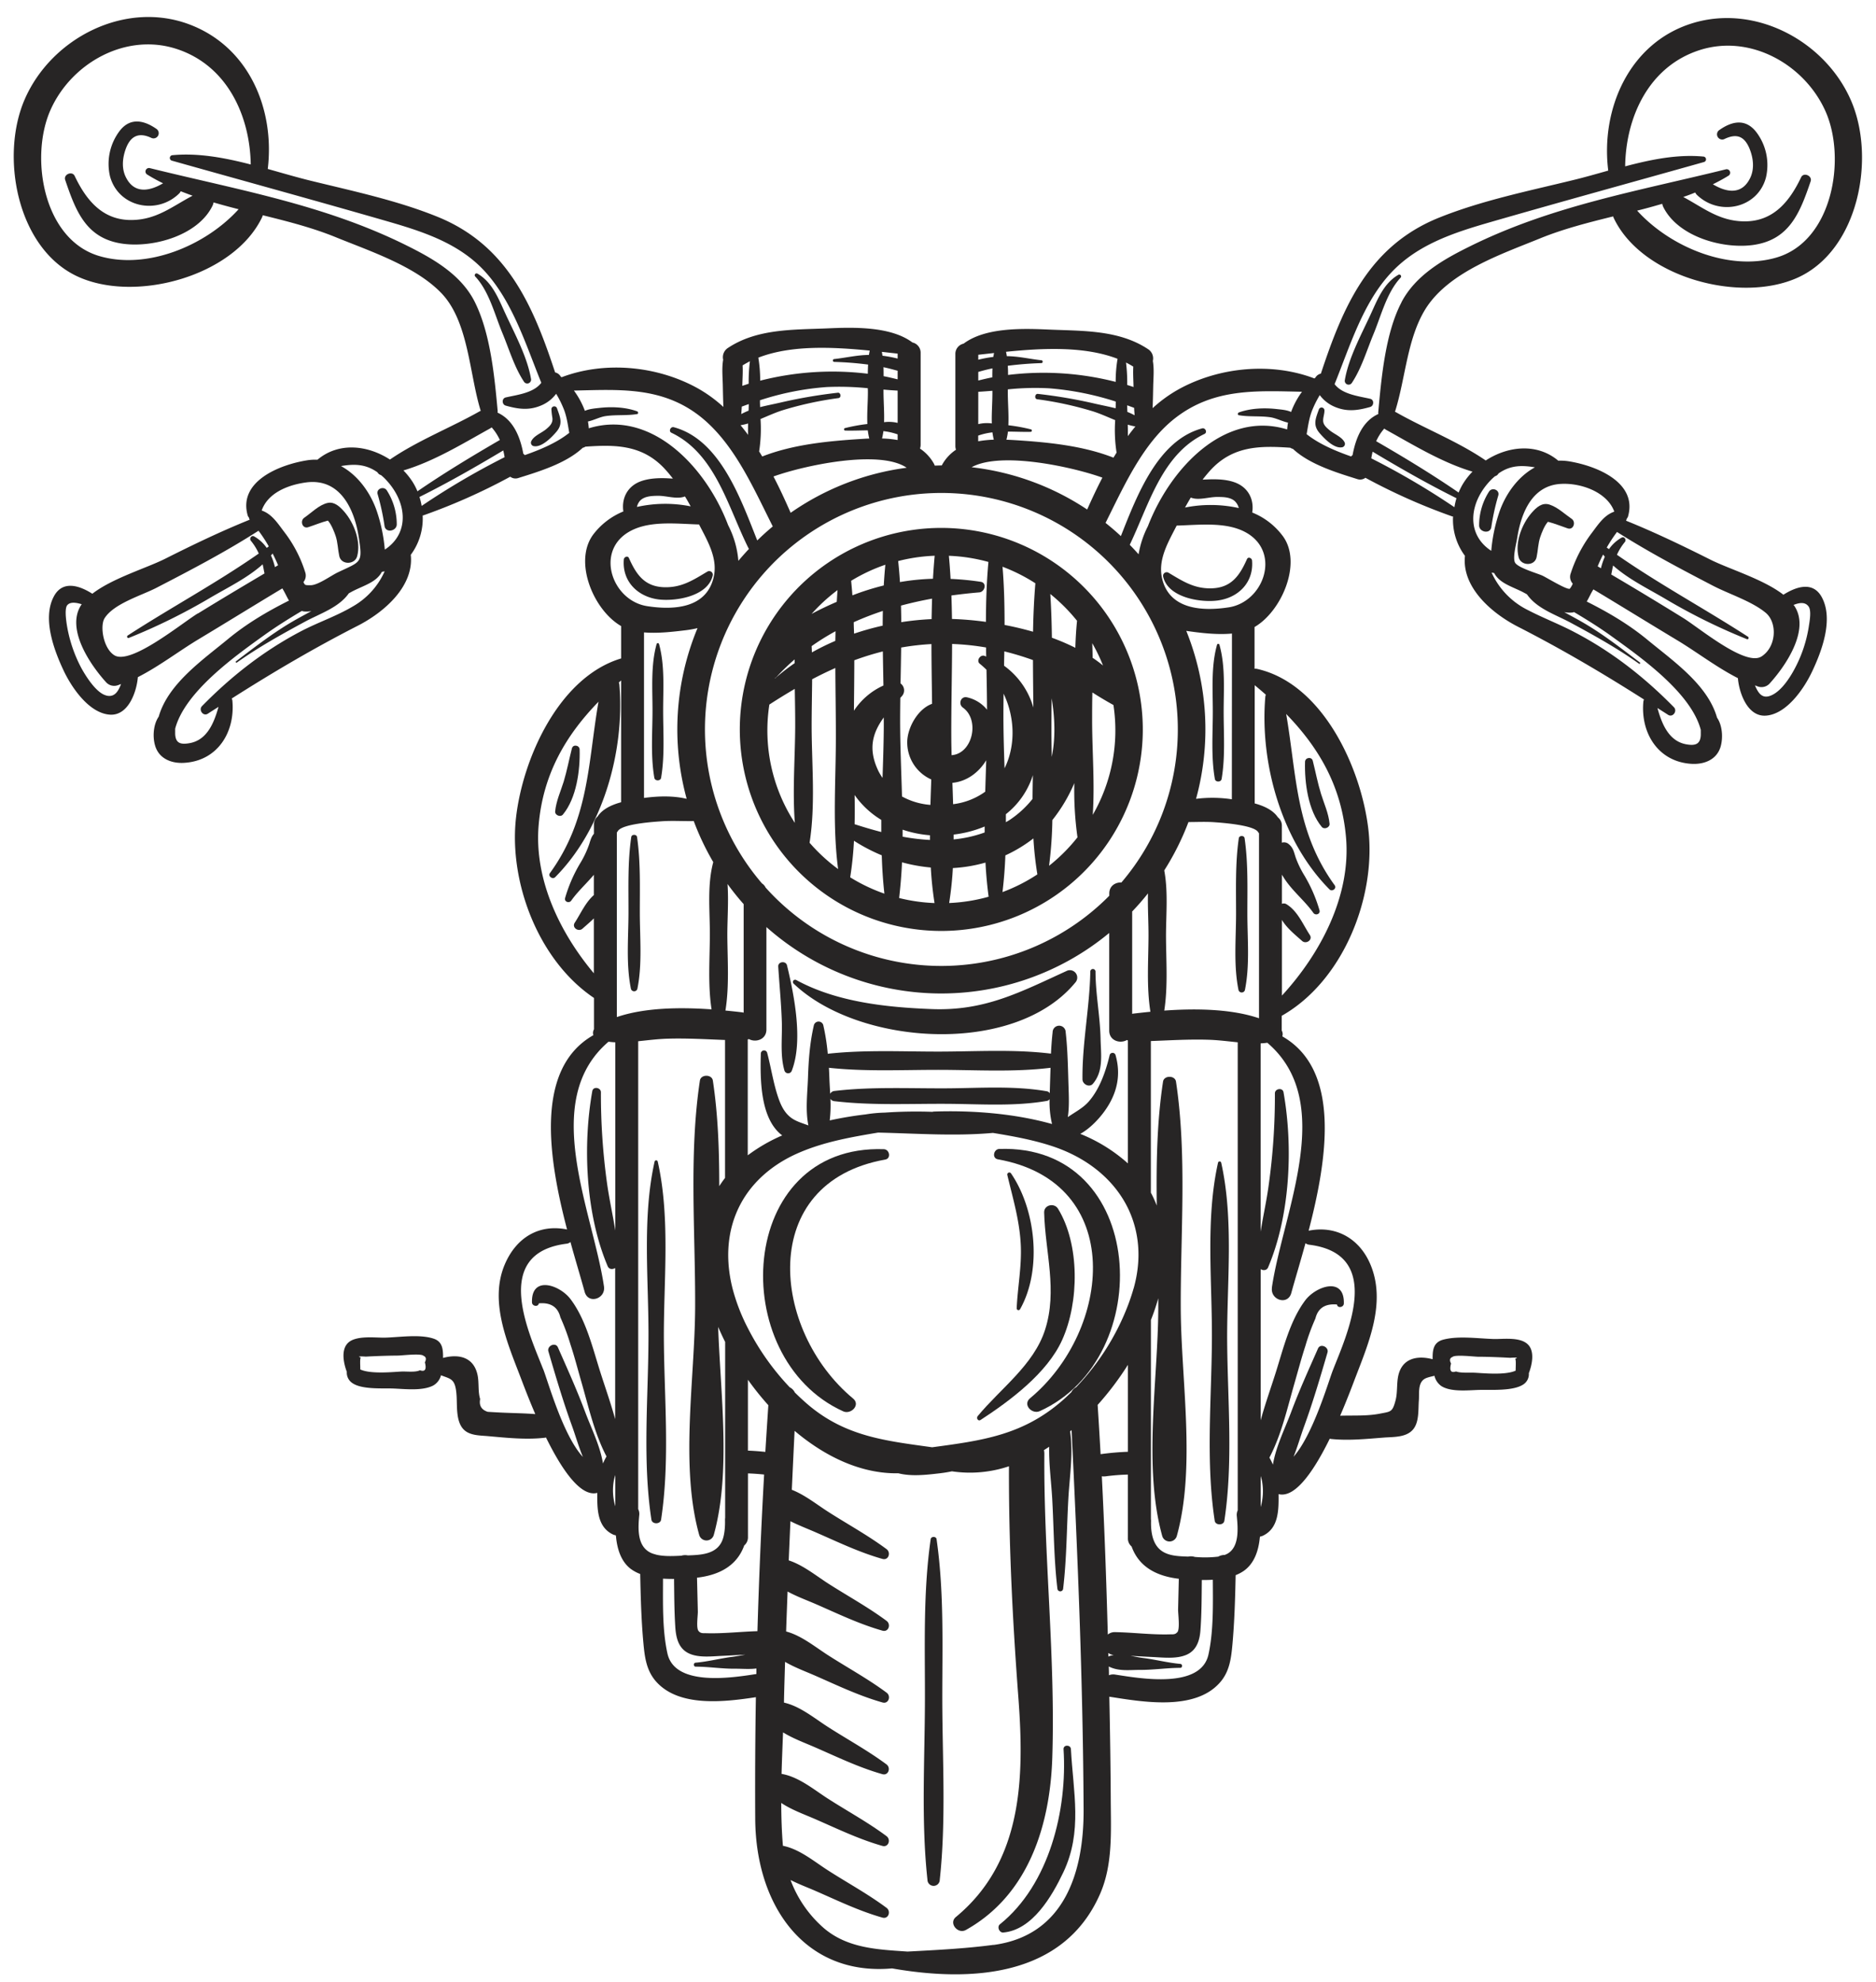
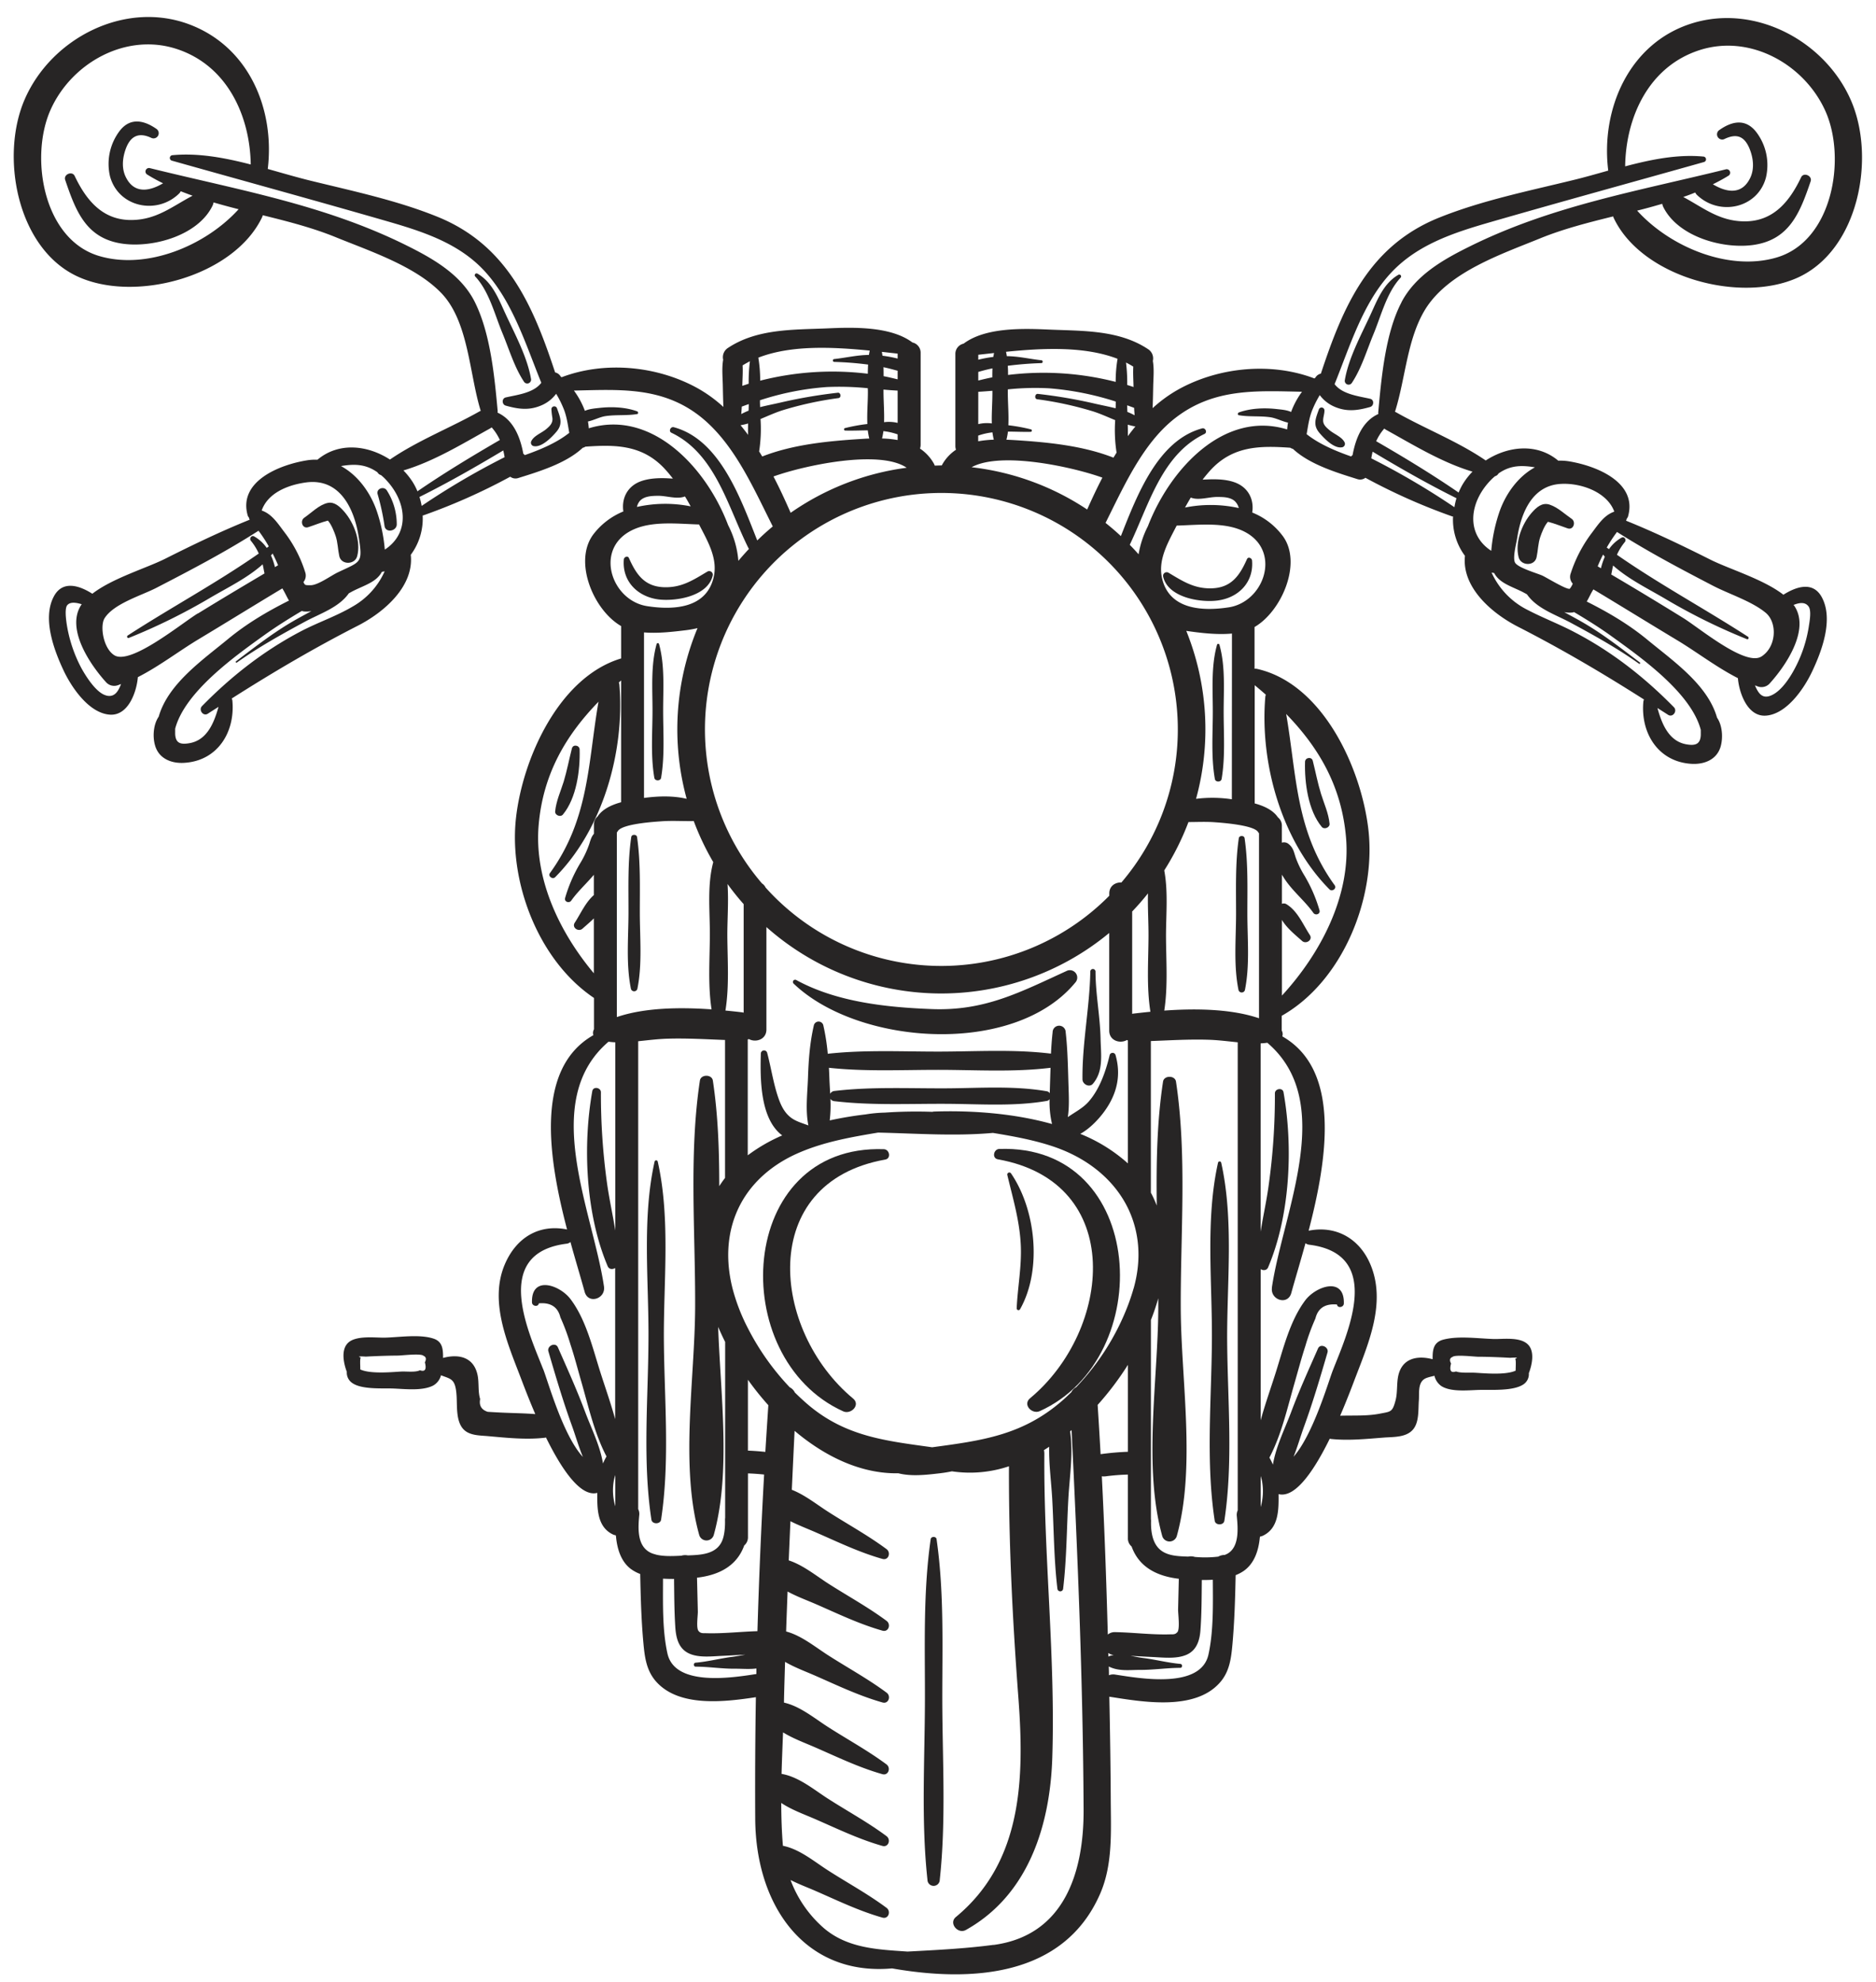
<svg xmlns="http://www.w3.org/2000/svg" data-name="Layer 1" fill="#272525" height="965.6" preserveAspectRatio="xMidYMid meet" version="1" viewBox="43.1 15.0 913.9 965.6" width="913.9" zoomAndPan="magnify">
  <g id="change1_1">
-     <path d="M501.67,272.15a98.16,98.16,0,1,0,98.15,98.15A98.27,98.27,0,0,0,501.67,272.15Zm73.69,63.26c0-2.38-.08-4.75-.17-7.11a84.51,84.51,0,0,1,5.25,10.88A63.06,63.06,0,0,0,575.36,335.41Zm-7.58-18c-.43,4.35-.7,8.74-.82,13.14a108.58,108.58,0,0,0-11.43-4.91c-.09-7.12-.32-14.22-.77-21.3A86,86,0,0,1,567.78,317.39Zm-12.31,66.29c-.08-3.87-.14-7.72-.15-11.55,0-5.65,0-11.32.11-17C557,364.78,557.33,374.55,555.47,383.68ZM438.61,332.8c0-1-.08-2.05-.12-3.07a115.68,115.68,0,0,1,11.63-7.25c0,1.56-.06,3.13-.08,4.69A117.61,117.61,0,0,0,438.61,332.8Zm-18,12.69c0-.06,0-.13.05-.19a4.78,4.78,0,0,0,.78-.6,104.68,104.68,0,0,1,8.77-8.5c0,.61,0,1.22,0,1.84A100.09,100.09,0,0,0,420.63,345.49ZM546.5,359.67a37.8,37.8,0,0,0-14.26-20.38c0-2.33.08-4.65.12-7a142.85,142.85,0,0,1,13.79,4.17l.16.06C546.33,344.26,546.43,352,546.5,359.67Zm-38.85,64.22v-2.36a56.81,56.81,0,0,0,15.13-3.93c0,1,0,1.94,0,2.9A61.66,61.66,0,0,1,507.65,423.89Zm-24.85-1.34c0-1.13,0-2.27,0-3.41a55.29,55.29,0,0,0,13.34,2.72c0,.76,0,1.53,0,2.29A102.83,102.83,0,0,1,482.8,422.55Zm-23.38-6.08q.15-7.11,0-14.23a43.06,43.06,0,0,0,13,12.13c0,2,0,3.94,0,5.91C468.06,419.15,463.69,417.86,459.42,416.47ZM481.8,347.9c.11-5.82.23-11.65.3-17.48a123.33,123.33,0,0,1,14.76-1.69c0,9.72.19,19.43.3,29.1-7.12,2.55-12.21,12-12.1,19a19.74,19.74,0,0,0,11.71,17.85c-.14,4.11-.29,8.24-.41,12.39a34.07,34.07,0,0,1-13.84-4.1c-.32-11-.79-22-.9-32.87-.05-5,0-10.08.07-15.15l.73-.81A4.18,4.18,0,0,0,481.8,347.9Zm41.68-17.5c0,1.47,0,2.94.06,4.41-.3-.11-.57-.24-.88-.35-2.08-.69-4.09,2.43-2.24,3.87a39.42,39.42,0,0,1,3.25,2.93c.13,6.51.24,13,.27,19.44a17.3,17.3,0,0,0-9.63-6c-3.15-.82-4.57,3.26-2.11,5,8.39,6,4.68,22.45-5.53,23.15-.07-2.9-.13-5.79-.14-8.64-.06-15,.34-30.29.39-45.53A120.75,120.75,0,0,1,523.48,330.4Zm-16.07,76.33c-.1-3.47-.22-6.94-.34-10.4,7.13-.69,12.91-5.15,16.47-11-.16,5.08-.33,10.18-.48,15.3A33.61,33.61,0,0,1,507.41,406.73Zm-10.49-90.15a137.3,137.3,0,0,0-14.77,1.48c0-2.69-.07-5.38-.13-8.07q7.47-2,15.14-3.39C497.05,309.92,497,313.25,496.92,316.58ZM473.63,370.1c-.07,7.87-.34,15.83-.6,23.82a28.53,28.53,0,0,1-1.88-3.09c-5.46-11.08-2.84-19,2.47-26.35C473.63,366.35,473.65,368.23,473.63,370.1Zm58.31-2.21c-.05-5,0-10,.06-15,5.62,11.66,5.85,25.51.47,36.34C532.23,382.07,532,375,531.94,367.89Zm.54-48.47c0-9.5-.2-19-1-28.36a84.33,84.33,0,0,1,16,8.06c-.64,7.83-1,15.7-1.13,23.6C541.75,321.4,537.08,320.3,532.48,319.42Zm-9.08-1.5a158.49,158.49,0,0,0-16.54-1.42q-.08-5.73-.28-11.44,6.8-.94,13.6-1.51c2.7-.23,3.82-4.65.7-5.14a134.22,134.22,0,0,0-14.7-1.42q-.31-5.65-.83-11.26a83.91,83.91,0,0,1,19.27,3C523.72,298.41,523.42,308.15,523.4,317.92Zm-25.8-21a114.2,114.2,0,0,0-16.09,1.61q-.31-5.14-.86-10.24a84,84,0,0,1,17.78-2.58Q497.92,291.29,497.6,296.92Zm-24,3.27A124.86,124.86,0,0,0,458.35,305c-.17-2.37-.39-4.73-.61-7.09a84,84,0,0,1,16.66-7.82C474.07,293.47,473.82,296.82,473.63,300.19ZM459,318.08a142.83,142.83,0,0,1,14.18-5.49c-.05,2.39-.07,4.78-.08,7.17a135.13,135.13,0,0,0-13.93,3.9C459.11,321.8,459,319.94,459,318.08Zm14.18,14.24c.08,5.54.19,11.08.29,16.6a33.84,33.84,0,0,0-14.38,12.28c.08-8.17.18-16.38.19-24.58A135.64,135.64,0,0,1,473.16,332.32Zm-14.05,92.23a85,85,0,0,0,13.52,7.08c.19,6.26.6,12.49,1.28,18.67a84.17,84.17,0,0,1-16.66-7.95A167.19,167.19,0,0,0,459.11,424.55Zm23.41,10.5a80.64,80.64,0,0,0,14,2.52c.32,5.87.94,11.64,1.82,17.32a84.52,84.52,0,0,1-17.24-2.46C481.77,446.67,482.27,440.88,482.52,435.05Zm24.76,2.79a72.25,72.25,0,0,0,15.88-2.67q.44,8.37,1.53,16.63a84,84,0,0,1-19.22,3.07C506.34,449.28,507,443.6,507.28,437.84Zm25.59-6.19a69.3,69.3,0,0,0,13.64-8.26,167.48,167.48,0,0,0,1.93,17.53,84.13,84.13,0,0,1-17,8.63Q532.53,440.67,532.87,431.65Zm2.6-17.6c-.78.53-1.58,1-2.37,1.45,0-1.3,0-2.6,0-3.9a39.37,39.37,0,0,0,13.15-19c-.08,3.85-.14,7.7-.16,11.55A48.47,48.47,0,0,1,535.47,414.05Zm-84.38-111.6c-.15,1.9-.26,3.8-.38,5.7-3.95,1.72-8.15,3.66-12.27,5.9A85.88,85.88,0,0,1,451.09,302.45Zm-33.21,55.74q6.17-4,12.38-7.63c.1,6.18.22,12.34.2,18.43-.07,15.39-1.36,31.35-.17,46.84a82.43,82.43,0,0,1-12.41-57.64Zm19.59,67.3c2.92-18.44,1.06-37.89,1-56.5,0-7.62.18-15.37.25-23.12q5.58-2.94,11.3-5.48c.05,11.35.27,22.7.25,33.94,0,21.1-1.68,43,1.1,64A85.34,85.34,0,0,1,437.47,425.49Zm116.66,11.26a196.5,196.5,0,0,0,1.61-22.29,77.34,77.34,0,0,0,10.7-18A164,164,0,0,0,568,422.87,84.89,84.89,0,0,1,554.13,436.75Zm21.29-24.83c1-14.95-.24-30.31-.31-45.13,0-4.79,0-9.63.13-14.48,3.32,2.11,6.72,4.16,10.26,6.11a82.38,82.38,0,0,1-10.08,53.5Z" fill="inherit" />
-   </g>
+     </g>
  <g id="change1_2">
    <path d="M473.68,574.78c-71.88-2.5-77.21,101.69-19.8,127.7,3.74,1.69,8.57-3.12,4.81-6.24-39.85-33.09-47-105.25,15.67-116.41C477.31,579.3,476.47,574.87,473.68,574.78Z" fill="inherit" />
  </g>
  <g id="change1_3">
    <path d="M529.89,574.66c-2.76.09-3.67,4.52-.69,5.05,62.67,11.17,55.48,83.35,15.68,116.41-3.73,3.1,1,8,4.8,6.23C607,676.39,601.78,572.15,529.89,574.66Z" fill="inherit" />
  </g>
  <g id="change1_4">
    <path d="M193.27,271.79c3.07-1,6.35-2.37,9.57-3.2,1.71,1.87,3.12,5.55,3.74,7.39,1.1,3.25,1.08,6.61,1.81,9.93,1,4.42,7.62,4.2,8.72,0,1.9-7.22-1.56-16.24-6.34-21.7-2-2.29-4.69-4.94-8-4.24-4.18.88-8,4.87-11.43,7.2C189.09,268.69,190.39,272.76,193.27,271.79Z" fill="inherit" />
  </g>
  <g id="change1_5">
    <path d="M230.44,271.28c.57,3.46,5.85,2.48,5.94-.8a30.62,30.62,0,0,0-4.84-16.6c-1.43-2.26-5.3-.85-4.46,1.89A114.29,114.29,0,0,1,230.44,271.28Z" fill="inherit" />
  </g>
  <g id="change1_6">
    <path d="M303.4,232.35c3.8.5,8.59-4.46,10.84-7.13,3.22-3.83,1.72-7.06.22-11.29a1.4,1.4,0,0,0-2.74.37,37.38,37.38,0,0,0,.5,4.38c.21,2.5-1.3,3.89-3.06,5.37-2.21,1.86-5.92,3.17-7.2,5.77A1.7,1.7,0,0,0,303.4,232.35Z" fill="inherit" />
  </g>
  <g id="change1_7">
    <path d="M298.35,200.92a1.88,1.88,0,0,0,3.42-1.44c-1.82-10.64-7.86-21.75-12.39-31.55-3.42-7.38-6.37-15.41-13.69-19.65a.9.9,0,0,0-1.09,1.4c6.76,7.19,9.46,18.44,13.19,27.42C291.09,185,293.61,193.74,298.35,200.92Z" fill="inherit" />
  </g>
  <g id="change1_8">
    <path d="M364,307c8.56,1,23.94-1.6,26.28-11.59a1.76,1.76,0,0,0-2.56-2c-6.71,4-12.29,7.74-20.58,7.64-9.89-.12-14-6-17.66-14.23-.59-1.32-2.38-.49-2.48.67C346.1,298.09,353.65,305.69,364,307Z" fill="inherit" />
  </g>
  <g id="change1_9">
    <path d="M361.87,393.9c.28,1.62,3,1.62,3.28,0,1.84-10.73,1-21.88,1-32.74s.87-22-2-32.45a.62.62,0,0,0-1.18,0c-2.88,10.41-2,21.71-2,32.45S360,383.17,361.87,393.9Z" fill="inherit" />
  </g>
  <g id="change1_10">
    <path d="M353.44,422.71c-.21-1.39-2.62-1.39-2.82,0-1.78,12.21-1.32,24.67-1.35,37s-1.24,25,1.2,37a1.63,1.63,0,0,0,3.12,0c2.44-12,1.22-24.78,1.2-37S355.21,434.92,353.44,422.71Z" fill="inherit" />
  </g>
  <g id="change1_11">
    <path d="M360.44,755.24c.35,2.33,4.35,2.33,4.71,0,4.36-28.58,1.57-58.63,1.36-87.47-.2-28.51,3.29-59.07-3-87a.79.79,0,0,0-1.51,0c-6.26,28-2.76,58.49-3,87C358.86,696.6,356.08,726.67,360.44,755.24Z" fill="inherit" />
  </g>
  <g id="change1_12">
    <path d="M789.27,264.77c-4.79,5.46-8.25,14.49-6.35,21.71,1.1,4.19,7.75,4.42,8.72,0,.73-3.32.71-6.69,1.81-9.94.63-1.83,2-5.51,3.74-7.38,3.22.83,6.5,2.16,9.57,3.2,2.85,1,4.21-3.09,2-4.62-3.4-2.32-6.8-5.63-10.78-6.94C794.3,259.6,791.53,262.19,789.27,264.77Z" fill="inherit" />
  </g>
  <g id="change1_13">
-     <path d="M768.49,254.45A30.55,30.55,0,0,0,763.66,271c.08,3.25,5.36,4.3,5.93.8A115,115,0,0,1,773,256.33C773.78,253.62,769.94,252.16,768.49,254.45Z" fill="inherit" />
-   </g>
+     </g>
  <g id="change1_14">
    <path d="M793.48,131.07c11.13-4.54,23.26-7.64,35.48-10.66a5.3,5.3,0,0,0,.38,1c13.81,28.74,61.41,41.52,89.45,28.86,29.79-13.44,38.21-58.46,26-86.39-12.6-28.92-46.66-47.1-77.44-37.5s-44.52,42-40.79,71.72c-5.68,1.6-11.3,3.21-16.8,4.55-21.95,5.38-44.9,10-65.91,18.49C709.77,135,697.3,164.54,686.57,197a4.07,4.07,0,0,0-2.7,2l-.46.34c-21-8-46.33-5.55-65.9,5.16a67,67,0,0,0-12.91,9.32c.14-3.47.21-6.94.28-10.43.09-4.3.53-8.5-.17-12.58a5.35,5.35,0,0,0-2.38-5.77c-14.24-9.43-31.91-8.79-48.4-9.51-12.4-.54-30.75-1.16-41.42,6.87a5.1,5.1,0,0,0-4,5.19v44.67a5.72,5.72,0,0,0,.3,1.81,21.09,21.09,0,0,0-6.79,7.38c-.05.09-.07.18-.12.27h-.2c-1.08,0-2.15.06-3.23.09a5.93,5.93,0,0,0-.39-.91,21.16,21.16,0,0,0-6.8-7.39,5.62,5.62,0,0,0,.31-1.81V187a5.1,5.1,0,0,0-4-5.18c-10.67-8-29.13-7.41-41.41-6.87-16.51.71-34.16.07-48.41,9.5a5.38,5.38,0,0,0-2.38,5.78c-.7,4.07-.26,8.27-.17,12.58.07,3.48.14,7,.28,10.42a66.76,66.76,0,0,0-12.9-9.31c-19.59-10.72-44.93-13.14-65.91-5.16-.15-.13-.31-.23-.46-.35a4.1,4.1,0,0,0-2.7-2c-10.73-32.48-23.21-62-57.32-75.82-19.73-8-41.25-12.53-61.88-17.59-6.76-1.66-13.73-3.72-20.79-5.7C177,68.49,164.64,38.09,135.64,27c-31.35-12-67.41,6.35-80.48,36.34C43.1,91,51.31,135.6,80.44,149.47c28,13.34,76.42.32,90.29-28.55a5.47,5.47,0,0,0,.38-1.07c12.2,3,24.31,6.11,35.44,10.65,16.54,6.76,38.89,14.09,51.56,27.28,13.35,13.9,13.6,39.5,19.18,57.35a4,4,0,0,0-.53.23c-14.15,8-30.19,14.23-43.7,23.49-10.77-7-24.91-8.67-35.3.08a25.45,25.45,0,0,0-5,.28c-13.63,2.16-33.69,10.29-29,26.84a2.79,2.79,0,0,0,.64,1.11,3.71,3.71,0,0,0,.33,1c-14,5.64-27.67,12.22-41.15,19-9,4.54-25.8,9.51-35.5,17.06-6.25-4-14.41-6.68-18.68,1.18-5.83,10.72,0,26.29,4.72,36.29,3.87,8.18,12.28,20.66,22.44,21.42,9,.66,13.09-11,13.7-18.27,10.24-5.19,20.16-12.8,29.48-18.4,13.67-8.22,27.23-16.62,40.9-24.83,1.21,1.94,2.13,4.05,3.23,5.94-10.42,5.23-20.45,11.09-29.73,18.76-12.32,10.17-29.18,21.79-33.72,37.76-2.65,3.84-3,9.78-1.82,13.9,1.78,6.51,7.91,9,14.22,8.61,16.13-.92,24.88-14.8,23.49-30.22a3.11,3.11,0,0,0-.32-1.11c20.09-12.78,39.88-24.45,61.42-35.46,12.86-6.58,27.44-19.21,25.8-34.54A29.54,29.54,0,0,0,249,266.06a1.35,1.35,0,0,0,.28,0,292.67,292.67,0,0,0,42.39-18.85,4.21,4.21,0,0,0,3.85.66c10.21-3.19,23.37-7.16,31.46-14.75a4.1,4.1,0,0,0,1.31-.55c14.39-1,27.87-1.07,38.92,11.12,1.3,1.42,2.52,2.91,3.69,4.44l-1.43-.08c-4.61-.29-9.75-.21-14.14,1.37-6.62,2.39-9.51,8.34-8.56,14.71a35.1,35.1,0,0,0-14.54,11.06c-10,13.13-.08,37,13.45,44.77v15.77c-30.4,9.14-48,48.93-51.22,77.76-3.47,31.3,10.95,69.43,38,87.62V516c0,.13,0,.24,0,.37a3.7,3.7,0,0,0-.3,2.87c-28.8,16.39-21.84,60.17-12.81,94.65-13.49-2.74-24.6,3.77-30.24,16.78-7.71,17.78.86,37.72,7.25,54.36,1.12,2.9,3.84,10.27,7.51,18.79-5.71-.45-11.43-.48-17.17-.77q-3-.15-6-.34-4.62-1.51-3.69-6.24c-1.14-3.6-.48-7.92-1.25-11.61-1.82-8.81-9.12-10.48-16.82-8.41,0-.16,0-.34,0-.49,0-4-.41-7.51-4.61-8.9-6.8-2.26-16.54-.67-23.68-.49-4.69.12-14.24-1.27-18.11,2.65-3.42,3.48-2,10-.49,14a6.09,6.09,0,0,0,2.52,5.36c4.59,3.36,14.69,2.58,19.93,2.77,5.82.21,14.3,1.3,19.64-1.45a8,8,0,0,0,3.79-5c4.8,1.9,7,1.54,7.57,9.62.38,4.93-.41,12.29,3.12,16.4,2.91,3.39,8,3.26,12.07,3.62,9.2.82,18.83,1.86,28,.77.13,0,.25-.1.38-.12,7.38,15,16.7,29.19,25,27-.06,7.64-.13,16.69,7.78,20.33a5.14,5.14,0,0,0,1.2.33c0,.11.07.22.11.33.54,6.19,2.41,12.34,7.16,16a19.22,19.22,0,0,0,4.66,2.52c.23,11.23.52,22.51,1.56,33.68.64,7,1.49,13.6,6.44,19,11.14,12.13,32.58,9.74,48.35,7.33q-.49,29.73-.32,59.4c.3,42.44,24.37,76.5,66.67,72.71,38.66,6.77,83.83,4.22,101.44-36.55,6.11-14.15,5.17-30.14,5.09-45.18-.08-16.87-.35-33.75-.7-50.62,15.88,2.48,41.13,7,53.54-6.52,5-5.39,5.8-12,6.44-19,1-11.17,1.33-22.45,1.56-33.68a20.3,20.3,0,0,0,3.71-1.91c5.35-3.61,7.46-10,8.07-16.45a3.53,3.53,0,0,0,.15-.46,4.29,4.29,0,0,0,1.21-.33c7.9-3.64,7.84-12.69,7.77-20.33,8.27,2.16,17.58-12,24.94-27,.15,0,.27.11.41.12,8.59.93,17.42,0,26-.66,4.55-.35,10.63,0,14-3.76,3.27-3.64,2.63-9.92,3-14.43.24-3.19-.55-8.16,2.59-10.28,1.14-.77,3.13-1.16,5-1.63a8.41,8.41,0,0,0,3.34,5c4.8,3.07,13.29,2,18.75,1.88s16.05.63,21.05-2.56a6,6,0,0,0,2.84-5.58c1.49-3.9,2.9-10.17-.13-13.65-3.65-4.19-12.12-2.91-16.89-3-7.6-.22-17.17-1.64-24.57.28-4.68,1.22-5.32,4.66-5.28,9.06,0,.16,0,.34,0,.5-7.63-2-15.07-.42-16.81,8.4-.74,3.74-.27,7.92-1.24,11.61-1.53,5.85-2.31,5.47-7.7,6.52-6.22,1.22-12.83.8-19.3,1,3.73-8.64,6.48-16.12,7.59-19,6.42-16.71,14.51-35.78,7.55-53.71-5.17-13.35-16.92-20.16-30.5-17.41,9-34.5,16-78.27-12.81-94.66a3.62,3.62,0,0,0-.3-2.87c0-.13,0-.24,0-.37v-6.78c29.8-16.87,45.92-57.4,42.27-90.33-3.31-29.78-22-71.43-54.32-78.67a3.42,3.42,0,0,0-1.19-.05V320.43c13.17-7.62,23.32-31.14,13.87-44.17a34.56,34.56,0,0,0-15-11.61c1-6.37-1.93-12.32-8.56-14.7-4.13-1.49-8.87-1.6-13.2-1.42l-2.41.1c1.18-1.53,2.4-3,3.7-4.45,11.06-12.18,24.56-12.07,39-11.09a3.94,3.94,0,0,0,1.31.56c8.06,7.56,21.26,11.56,31.45,14.75a4.22,4.22,0,0,0,3.85-.67,293.44,293.44,0,0,0,42.4,18.86c.11,0,.2,0,.3,0a29.5,29.5,0,0,0,5.8,19.17c-1.62,15.32,13,27.95,25.8,34.51,21.5,11,41.34,22.69,61.42,35.47a3.05,3.05,0,0,0-.32,1.11c-1.39,15.4,7.37,29.29,23.49,30.22,6.3.36,12.44-2.1,14.22-8.61,1.13-4.12.83-10.06-1.82-13.9-4.52-16-21.36-27.56-33.72-37.77-9.28-7.68-19.31-13.54-29.74-18.77,1.11-1.88,2-4,3.24-5.92,13.67,8.2,27.24,16.6,40.91,24.82,9.38,5.64,19.24,13.22,29.48,18.41.6,7.24,4.72,18.93,13.69,18.26,10.14-.75,18.59-13.27,22.44-21.42,4.74-10,10.58-25.52,4.73-36.29-4.28-7.86-12.43-5.15-18.69-1.18-9.7-7.55-26.46-12.52-35.5-17.06-13.48-6.76-27.14-13.35-41.15-19a3.89,3.89,0,0,0,.33-1,2.83,2.83,0,0,0,.64-1.12c4.68-16.55-15.38-24.67-29-26.84a27,27,0,0,0-5-.28c-10.36-8.71-24.55-7.13-35.33-.1-13.51-9.25-29.52-15.44-43.67-23.47-.18-.1-.36-.16-.54-.24,5.15-16.29,5.85-35.38,14.75-49.91C748.66,147.52,774.32,138.88,793.48,131.07ZM247.67,682.46c-2.09,1.08-6.53.54-8.76.62-3.53.12-15,1.43-20.29-1,0-2.09-.25-5.06.22-5.82q-2.44-.79,2.47-.44c2.08-.12,4.16-.21,6.24-.29q4.68-.18,9.36-.22c1.89,0,11.28-1.17,12.49.11,1.27.53,1.5,1.58.68,3.17C251,682.05,250.17,683.34,247.67,682.46Zm503-6.46c1.21-1.28,10.6-.14,12.49-.12,3.12,0,6.25.1,9.36.22q3.12.12,6.24.3,4.92-.36,2.47.44c.48.76.24,3.73.22,5.81-5.23,2.42-16.76,1.12-20.29,1-2.22-.07-6.67.22-8.76-.61-2.5.87-3.31-.42-2.41-3.87C749.13,677.58,749.36,676.52,750.63,676Zm-231-479.83c2.25-.65,4.53-1.25,6.91-1.73-.06,1.45-.07,2.91-.07,4.37-2.3.43-4.57,1-6.84,1.54Zm7.39-7.32a61.25,61.25,0,0,0-7.39,1.37v-2.41c2.51-.28,5.07-.57,7.7-.85C527.22,187.58,527.11,188.21,527,188.85Zm-7.39,17c2.3-.13,4.59-.31,6.88-.5,0,.43,0,.86,0,1.29,0,4.76-.44,9.74-.28,14.62a17.58,17.58,0,0,0-6.61.34Zm14.49,19.39c3.71,0,7.43.2,11,.11a.61.61,0,0,0,.16-1.2,84.12,84.12,0,0,0-11-2c.25-5.15-.23-10.45-.26-15.48,0-.65,0-1.31,0-2a128.83,128.83,0,0,1,20-.53,141.49,141.49,0,0,1,32.57,6.46v.93c0,.78,0,1.57-.06,2.35-3.31-.84-6.69-1.48-9.93-2.22a242,242,0,0,0-27.92-4.79c-1.48-.17-1.84,2.39-.36,2.61a168,168,0,0,1,27.25,5.92c3.63,1.15,7.17,2.79,10.76,4.26a71.69,71.69,0,0,0,.67,15.81c-.51.82-1,1.63-1.52,2.46-15-5.9-32.32-7.55-48.26-8.55-1.27-.08-2.57-.14-3.88-.19A31,31,0,0,0,534.13,225.22Zm61.7-7.94a32.83,32.83,0,0,0-3.56-1.65q-.06-1.62-.09-3.21c1.13.39,2.26.81,3.39,1.23C595.62,214.86,595.75,216.07,595.83,217.28Zm-.53-13.91v.13c-1-.33-2.06-.68-3.11-1a77.72,77.72,0,0,0-.58-10.92c1.22.6,2.39,1.27,3.55,2C595,196.76,595.23,200,595.3,203.37Zm-2.81,18.48a34,34,0,0,0,3.69.87q-1.89,2.29-3.67,4.7C592.56,225.57,592.55,223.71,592.49,221.85Zm-5-32.07a65.26,65.26,0,0,0-.91,11.22,141.87,141.87,0,0,0-52.44-3.38c0-1.49,0-3-.14-4.46a162.5,162.5,0,0,1,16.41-1.3.7.7,0,0,0,0-1.39c-5.76-.63-11.1-1.95-16.86-2-.1-.71-.25-1.42-.39-2.13C551.45,184.52,571.52,183.61,587.53,189.78Zm-67.89,37.39a31.18,31.18,0,0,1,6.94-1.58,32.81,32.81,0,0,0,.66,3.56,52.89,52.89,0,0,0-7.6.78Zm60.49,20.49c-2.68,5.16-5.12,10.39-7.4,15.51a127.89,127.89,0,0,0-56.29-20.6C530.73,234.69,566.06,242.56,580.13,247.66ZM616.88,370.3a114.64,114.64,0,0,1-27.49,74.57c-2.89-.15-5.9,1.63-5.9,5.36v1.09a115,115,0,0,1-167.43-4,4.84,4.84,0,0,0-1.76-2,115.18,115.18,0,1,1,202.58-75ZM656.43,511c-13.69-4.65-31-4.81-46.15-3.74,1.83-11.89.89-24.28.84-36.27,0-10.34,1.1-21.63-.85-32a128.7,128.7,0,0,0,11.79-23.56c4.18,0,8.36-.22,12.55.07,3.26.24,19.24,1.32,21.37,4.79a7.41,7.41,0,0,0,.45.61Zm-39.77,299c-1.08,1.32-2.11,1.06-4,1.11-8.79.23-17.59-.94-26.37-1.09a5.16,5.16,0,0,0-3.52,1.19c-.69-25.7-1.6-51.41-2.91-77.09a8.54,8.54,0,0,0,2,0,98.24,98.24,0,0,1,10.7-.84v30.95a5.12,5.12,0,0,0,1.81,4.09c3.35,9.37,11.38,14.35,23,15.71l-.36,15C617,801.21,618,808.43,616.66,810.06ZM583,820.17a5.31,5.31,0,0,0,2.72,1,13.24,13.24,0,0,0-2,.46,2.52,2.52,0,0,0-.66.32C583.05,821.36,583,820.76,583,820.17Zm9.57-98a132.06,132.06,0,0,0-13.31,1.17q-.66-12-1.44-24a144.89,144.89,0,0,0,14.75-19.52Zm2.74-79.5c-.78,2.75-1.71,5.5-2.74,8.23a119.59,119.59,0,0,1-25.22,39.82,5.41,5.41,0,0,0-2.33,2.4c-1.43,1.4-2.87,2.77-4.35,4.07-19.37,16.95-39.22,19.52-63.46,22.79-22.28-3.12-41.71-5.09-60-20.36-2.36-2-4.66-4.11-6.91-6.34a5.46,5.46,0,0,0-2.47-2.51A123.06,123.06,0,0,1,407.45,662,93.08,93.08,0,0,1,400,642.78c-4.55-17.89-1.77-34.23,7.43-47,5.81-8,14.18-14.68,25-19.32,12.31-5.3,25.35-7.58,38.43-9.77,18.63.42,37.44,1.83,55.94.16,10.32,1.69,20.6,3.55,30.5,7,16.35,5.77,28.77,16.25,35.31,29.69C598.06,614.88,599.42,628.21,595.33,642.68ZM382.65,783.5c11.61-1.35,19.63-6.33,23-15.7a5.13,5.13,0,0,0,1.82-4.09v-31q3.94.13,7.87.55-2.13,38.09-3.25,76.29c-8.24.24-16.47,1.23-24.71,1-1.88-.05-2.91.2-4-1.12-1.22-1.49-.28-7.53-.33-9.5Zm24.8-96.43a139.43,139.43,0,0,0,9.95,12.42q-.76,11.37-1.46,22.74c-2.82-.3-5.65-.52-8.49-.62ZM343.6,510.42V420.48a5.65,5.65,0,0,0,.49-.66c2.22-3.61,18.21-4.54,21.34-4.77,5.21-.37,10.43,0,15.63-.1a128.77,128.77,0,0,0,9.51,20c-3.05,11.25-1.61,24-1.66,35.5-.05,12-1,24.35.83,36.22C374.62,505.6,357.26,505.75,343.6,510.42Zm13.23-187.37c7,.59,14.7-.39,20.59-1.09a49.13,49.13,0,0,0,5.48-1,128.33,128.33,0,0,0-5.29,83.15c-6.58-1.56-13.72-1.34-20.33-.49l-.45.06Zm40.59,147.41c0-8,.67-16.59.09-24.86q3.69,5.1,7.87,9.82v52.84c-.23,0-.45-.12-.69-.14-2.57-.31-5.32-.61-8.19-.88C398.44,495.19,397.48,482.62,397.42,470.46ZM554.6,543.57l-.12,4a1.94,1.94,0,0,0-1.38-1C537.29,543.82,521,545,505,545.12c-18.38.13-37.13-.87-55.38,1.3a2.6,2.6,0,0,0-2.09,1.38c-.14-2.62-.31-5.23-.4-7.74-.05-1.66-.13-3.29-.22-4.93,17.6,1.9,35.5,1,53.18,1,18.18,0,36.7,1.23,54.78-1C554.77,538,554.69,540.77,554.6,543.57Zm-107,6.64a2.59,2.59,0,0,0,2,1.18c18.22,2.17,37,1.17,55.38,1.3,16,.11,32.27,1.31,48.11-1.43a2,2,0,0,0,1.32-.86,45.71,45.71,0,0,0,1.2,12.12c-18.57-5.21-39.24-6.71-57.65-6.07a2.68,2.68,0,0,0-.59.13h-.05a223,223,0,0,0-23.16.38,67.57,67.57,0,0,0-9.41.88,175,175,0,0,0-17.45,2.92A62.6,62.6,0,0,0,447.64,550.21Zm121.74,17.11c4.79-2.6,9.13-7.33,11.72-10.89,6.18-8.47,8.3-17.61,5.48-27.51a1.49,1.49,0,0,0-2.86,0c-1.88,7.92-4.91,16.73-10.39,22.86-2.69,3-6.6,5-10,7.37.77-5.09.49-10.27.33-15.58-.28-8.59-.39-17.21-1.37-25.76a3.18,3.18,0,0,0-6.36,0c-.4,3.47-.63,7-.81,10.43-18.18-2.24-36.8-1-55.08-1-17.84,0-35.91-.91-53.66,1.06a102.72,102.72,0,0,0-2.19-14,2.37,2.37,0,0,0-4.54,0c-2,8.57-2.6,16.94-2.9,25.74-.26,7.5-1.32,15.71.2,23.16-2.61-1-5.39-1.75-7.73-3.26-3.67-2.38-5.52-6.15-6.9-10.14-2.45-7.11-3.52-14.7-5.46-22a1.57,1.57,0,0,0-3.08.41c-.37,12.85-.25,31.87,10.42,39.86a82.56,82.56,0,0,0-16.79,9.69V521.34c.18-.07.34-.15.51-.23,3.3,1.86,8.58.32,8.58-4.63v-49.9a128.3,128.3,0,0,0,167,2.87V517c0,5,5.33,6.5,8.62,4.6a4.16,4.16,0,0,0,.48.22v59.88A78.62,78.62,0,0,0,569.38,567.32Zm26-58.6c-.25,0-.47.1-.7.15V459q4.05-4.23,7.7-8.83c-.18,7,.29,14.13.26,20.84-.05,12.18-1,24.77.93,36.82C600.67,508.12,597.92,508.42,595.35,508.72ZM643.2,404.33l-.44-.06a63.43,63.43,0,0,0-17-.15A128.07,128.07,0,0,0,621,322.3c6.38.94,14.74,2,22.25,1.31ZM428.27,264.79C425.71,259,423,253,419.9,247.1c14.55-5.27,51.58-13.35,64.89-4.26A127.74,127.74,0,0,0,428.27,264.79Zm52.12-75.13a59.57,59.57,0,0,0-7.38-1.38c-.09-.63-.2-1.26-.32-1.89l7.7.86Zm0,5.94v4.18c-2.27-.55-4.54-1.11-6.84-1.54,0-1.46,0-2.91-.06-4.37C475.86,194.35,478.14,195,480.39,195.6Zm0,9.67V221a17.58,17.58,0,0,0-6.61-.34c.16-4.88-.25-9.87-.28-14.62,0-.43,0-.85,0-1.28C475.8,205,478.09,205.14,480.39,205.27Zm-14.49.79c0,5-.5,10.32-.26,15.48a84.12,84.12,0,0,0-10.95,2,.61.61,0,0,0,.16,1.19c3.61.1,7.34-.08,11-.1a32.84,32.84,0,0,0,.72,4c-1.31,0-2.61.11-3.88.19-16,1-33.22,2.64-48.26,8.54-.49-.82-1-1.63-1.52-2.45a71.74,71.74,0,0,0,.68-15.81c3.58-1.48,7.13-3.11,10.75-4.26a168.25,168.25,0,0,1,27.25-5.93c1.47-.21,1.14-2.78-.35-2.61a246.14,246.14,0,0,0-27.93,4.79c-3.24.75-6.62,1.39-9.93,2.23,0-.79-.05-1.57-.06-2.35v-1a135.87,135.87,0,0,1,32.57-6.44,138.17,138.17,0,0,1,19.95.57C465.89,204.78,465.9,205.42,465.9,206.06Zm-61.44,7c1.13-.41,2.26-.83,3.4-1.23,0,1.06-.05,2.14-.09,3.22a30.27,30.27,0,0,0-3.56,1.65C404.28,215.51,404.41,214.3,404.46,213.08Zm.27-10.14s0-.09,0-.13c.06-3.34.33-6.61.13-9.81,1.16-.7,2.33-1.38,3.56-2a77.64,77.64,0,0,0-.59,10.92C406.8,202.26,405.77,202.61,404.73,202.94Zm2.81,18.34c-.05,1.86-.07,3.73,0,5.58-1.19-1.61-2.41-3.17-3.67-4.7A34.09,34.09,0,0,0,407.54,221.28Zm65.25,7.31a32.81,32.81,0,0,0,.66-3.56,30.39,30.39,0,0,1,6.94,1.58v2.75A51.5,51.5,0,0,0,472.79,228.59Zm-6-42.81c-.14.71-.28,1.41-.39,2.13-5.76.05-11.09,1.37-16.86,2a.7.7,0,0,0,0,1.4A159.14,159.14,0,0,1,466,192.59c-.08,1.48-.13,3-.14,4.46a142.08,142.08,0,0,0-52.44,3.38,66.16,66.16,0,0,0-.9-11.21C428.51,183,448.58,184,466.83,185.78ZM240.94,134.45c-40.07-19.86-82-26.95-124.86-37.56a1.71,1.71,0,0,0-1.31,3.11c2.51,1.56,5.11,3,7.77,4.28-6.41,3.8-14,5.41-18.14-3-2-4-1.69-8.65-.36-12.81C106.13,81.9,110,79,116.7,82.11a2.53,2.53,0,0,0,2.56-4.36c-6-4.17-12.57-5.57-17.65.73a26.62,26.62,0,0,0-4.94,22.33c4,15.09,22.82,19.13,33.74,8.41a3.8,3.8,0,0,0,.72-1.07q2.87,1.14,5.79,2.18c-9.87,5.16-17.59,11.84-30,11.84-14,0-21.89-9.8-27.44-21.46-1.22-2.58-5.54-.77-4.62,1.94,5.21,15.36,10.29,28.76,28.38,31.11,14.95,1.93,36.43-4.21,43.38-18.54a5.51,5.51,0,0,0,.51-1.62c4,1.18,8.1,2.27,12.21,3.32-16,17.67-44.57,29.68-67.91,22.79-27.3-8.06-33.92-48.15-23.76-71.08s36.68-37.82,61.39-29.81,35.79,32.5,36.19,56.3c-12.69-3.28-25.58-5.7-38.1-4.53a1.36,1.36,0,0,0-.35,2.66c34.67,9.77,69.44,19.29,104.1,29.29,17.75,5.12,35.83,10.76,48.63,24.91,13.49,14.94,19.79,35.64,27.27,54-3.73,5-11.71,5.85-17.31,7.14-2.05.47-1.93,3.49,0,4,6.21,1.74,11.48,2.47,17.6-.24a17.41,17.41,0,0,0,6.94-5.54,50.53,50.53,0,0,1,3.88,7.88c1.37,3.66,1.84,7.41,2.51,11.15-6.15,4.88-14.06,8.18-21.67,10.85a5.87,5.87,0,0,0-.72-.69c-1.53-8.34-4.92-16.52-12.55-20a3.23,3.23,0,0,0,.07-.71c-1.56-17-3.52-37.79-11.1-53.1C267.74,148.69,254,140.93,240.94,134.45Zm40.75,89.34a5.22,5.22,0,0,0,.91-.63,24.38,24.38,0,0,1,4,6.16c-13.61,7.9-27.18,16.1-40.14,25a30.07,30.07,0,0,0-2.34-4.55,36,36,0,0,0-4.48-5.62C254.41,239.77,268.58,231.06,281.69,223.79ZM227,245.08a2.67,2.67,0,0,0,1.71,1.34c.54.46,1.08.93,1.63,1.47,11,10.94,12.75,26.64.22,34.83a79.69,79.69,0,0,0-3.65-18c-3-9.31-9.27-18.14-17.7-22.69C215.35,241,221.08,240.86,227,245.08ZM192.18,250c16.7-2.25,23.62,13.14,25.7,26.76,1.93,12.6,1.26,11.6-10.12,17-3.42,1.61-9.71,6.31-13.37,6.31-2.79,0-2.68,0-3.48-1.52a5,5,0,0,0,.88-4.8,63,63,0,0,0-10.5-20c-3.19-4.28-5.93-8.42-10.71-10.08C173.59,255.11,183.27,251.22,192.18,250Zm-17,35.78-.09-.16c.28-.33.54-.67.81-1,1,1.89,1.86,3.8,2.67,5.71l-1.53.91A33.12,33.12,0,0,0,175.22,285.8Zm-80.28,68c-4.87-1.16-10-9.42-12.17-13.36a67.94,67.94,0,0,1-6.53-18.1c-.43-2-2-10.34-.39-12.46,1.41-1.8,4.37-1.39,7.11-.52-.08.11-.18.21-.25.32-7.65,11.72,4.53,29.37,12.26,37.83a5.35,5.35,0,0,0,5.26,1.39c.63-.19,1.26-.46,1.88-.68C100.73,351.69,99,354.78,94.94,353.82Zm44.58-40c-8.24,5.09-32.86,25.41-40.75,20.36-5.38-3.43-7-14.28-4.68-18,4.51-7.13,17.82-11,25.17-14.77,16.86-8.72,33.82-17.58,49.82-27.85a73.18,73.18,0,0,1,5,7.63l-1,.74a18.76,18.76,0,0,0-6.07-5.57c-1.38-.81-2.59,1-1.64,2.12a27.32,27.32,0,0,1,3.83,6.19c-20.63,14.38-42.72,26.25-63.85,39.93-.58.37-.22,1.47.51,1.19A291.56,291.56,0,0,0,146,305.89c8.25-4.81,17.74-9.44,25.05-16,.36,1.47.59,3,.91,4.44C161.11,300.76,150.26,307.22,139.52,313.84ZM215,310.39c-8,4.76-17.09,7.8-25.36,12.14-18.11,9.52-33.84,21.85-48.12,36.4-1.82,1.86.56,5.2,2.85,3.7,1.74-1.14,3.44-2.2,5.17-3.31-2.14,7.72-5.52,16.12-14,17.66-4.58.84-6.93,0-7.11-4.52,0-.83,0-1.66,0-2.5,4.74-18,29.23-35.39,43.22-45.45,5.94-4.27,12.17-8.16,18.47-11.91a8.07,8.07,0,0,0,.91.22,12.43,12.43,0,0,0,3.78-.16c-3.17,1.75-6.4,3.45-9.6,5.33-9.61,5.66-18.22,12.4-27.1,19.11-.37.28,0,.92.37.64,10.52-7.49,22-13.87,33.35-20,7.31-3.93,16.32-6.8,21.2-13.73,1-.55,1.9-1.06,2.76-1.47,5.34-2.6,10.83-4.21,13.35-9,.45-.08.91-.15,1.35-.25A37,37,0,0,1,215,310.39Zm33.51-48.95a32.73,32.73,0,0,0-1.06-4.37c13.91-6.91,27.48-14.69,40.82-22.66.25,1.07.48,2.17.65,3.29A366.9,366.9,0,0,0,248.5,261.44Zm81.42-37.81a31.34,31.34,0,0,0-.41-3.32c2.83-.58,5.77-2.2,8.51-2.61,5.13-.77,10.33-.16,15.44-1,.74-.12.58-1.13,0-1.34-5.69-2.06-12.35-2.33-18.32-1.67-2.35.26-5,.47-7.12,1.43a40.11,40.11,0,0,0-5.34-9.87c21.93-.46,43.18-2.14,62,13,16.26,13.14,25.45,34.5,34.87,53.18-2.62,2.17-5.13,4.46-7.56,6.83-8.07-20.27-18.11-49.1-40.65-55.16-1.57-.43-2.7,2-1.14,2.71,21.65,10.33,27.62,36.69,37.72,56.6-1.76,1.88-3.48,3.8-5.13,5.78a46,46,0,0,0-5-17.41C387.08,242.43,360.34,214.26,329.92,223.63Zm24.79,35.48c2.15-2.51,6.07-2.57,9.12-2.6,4.11,0,9.11,1.83,12.94.31,1,1.59,1.88,3.2,2.78,4.83a63.27,63.27,0,0,0-26.18.29A7.2,7.2,0,0,1,354.71,259.11Zm-5.89,15.36c9.68-6.13,23.41-4.33,34.82-4,4.34,8.43,9.39,16.86,7,26.17-3.72,14.65-19.29,15.64-32.32,13.61C341.61,307.63,333.15,284.39,348.82,274.47ZM305.5,417c2.11-25,13.3-43.86,29.16-60.18-5.15,29.63-4.45,57.06-23.66,83.47-1.09,1.51,1.27,3.23,2.54,2,23.28-23.41,34-61.35,31.28-93.84a4.41,4.41,0,0,0-.26-1l1.11-1v59.33c-4.72,1.28-9.09,3.36-11.41,6.9a5.11,5.11,0,0,0-1.82,4.1v4.37c-1.22,1.39-1.6,2.84-2.24,4.84a46.88,46.88,0,0,1-4.32,9.28,71.55,71.55,0,0,0-7.48,17.13c-.54,1.9,2,2.75,3,1.28,3.23-4.56,7.41-8.28,11-12.56V451c-4.07,3.54-6.4,9-9.31,13.46-1.55,2.37,1.81,4.65,3.77,2.9,1.76-1.57,3.72-3.21,5.54-5v26.74C315.56,469,303.29,443.11,305.5,417Zm2.22,265c-6.64-17.11-25.75-56.67,11.59-61.21A3.57,3.57,0,0,0,321,620c2.54,9.23,5.09,17.58,6.91,24.24,1.71,6.23,10.31,3.46,9.42-2.59-5.42-36.76-31.5-90.42,2.21-119.22,1.09.13,2.19.24,3.3.29v91.66c-1.22-7.63-2.93-15.22-4-22.85a315.15,315.15,0,0,1-3-44.48c0-2.33-3.77-3-4.2-.56-4.75,26.73-3.23,60,7.5,85.3.68,1.59,2.39,1.63,3.64.88v73.6c-2.19-8-5-15.82-7.45-23.59-3.62-11.5-6.87-25-14.25-34.8-5.22-7-19.21-11.8-18.82,1.54.05,1.82,3,2.42,3.34.45q8.64-.76,10.5,6.82A103.74,103.74,0,0,1,321,669.9c2,6,3.58,12.2,5.34,18.3,3.51,12.17,6.32,25,12.22,36.24a34.15,34.15,0,0,0-1.72,3.42c-1.4-8.66-5.8-17.36-8.76-25.3-4-10.68-8.61-20.86-13.2-31.27-1.16-2.65-5.41-.76-4.62,2,3.55,12.14,7.07,24.08,11.39,36,1.81,5,3.32,10.35,5.41,15.39C317.44,714.29,310.2,688.3,307.72,681.91Zm34.46,54a22.76,22.76,0,0,1,.66-2.49v15.21A27.31,27.31,0,0,1,342.18,735.94ZM354,750.11V522.19c4.66-.47,9.34-1.08,14-1.23,9.45-.31,18.88.27,28.31.62v67.2c-1,1.28-1.93,2.62-2.82,4,0-17.35-.58-34.65-3.12-51.43-.47-3.12-5.83-3.12-6.31,0-5.43,35.95-2.14,74.35-2.32,110.65-.17,34.92-7.45,77,2,110.75a3.69,3.69,0,0,0,7.06,0c8.53-30.65,3.27-68.62,2.15-101.41,1.05,2.44,2.18,4.89,3.41,7.33v85.67a6.76,6.76,0,0,0-.07,1c.08,3.13-.15,7.25-1.4,10.2-2.83,6.63-10.44,6.87-16.71,7.11a6.41,6.41,0,0,0-3.17.14c-4,.21-8.55.42-12.33-.53-.22-.08-.44-.14-.66-.2a14.34,14.34,0,0,1-1.4-.46c-7.27-3-6.74-12-6.09-18.77A5.12,5.12,0,0,0,354,750.11Zm14.23,70.24c-2.51-11.44-2.15-24.33-2.14-36.38,1.8.1,3.6.15,5.37.13.1,7.75.11,15.54.6,23.26.34,5.45,1.57,10.91,7.1,13.23,4.64,1.95,10.65,1.22,15.55,1,3.84-.16,7.67-.4,11.51-.61-2.09.36-4.17.8-6.22,1.06-6.15.78-12,2.36-18.18,2.88a1,1,0,0,0,0,1.92c6.56,0,12.91,1.07,19.48,1,3.52,0,7,.32,10.29-.11,0,.89,0,1.79,0,2.68C398.33,832.53,371.72,836.3,368.23,820.35Zm158.86,142c-13.82,1.84-27.89,2.52-41.87,3.27-14.42-1-29.21-1.5-40.85-11.48a57.73,57.73,0,0,1-16.15-23.38c3.93,2,8.14,3.58,12,5.25,10.89,4.74,21.27,9.8,32.74,13.07,3,.86,4.28-3.11,2-4.78-9.12-6.77-18.93-12.09-28.46-18.2-6.84-4.39-13.93-10.42-22-12-.58-6.89-.8-13.87-.82-20.88,5,3.35,11.13,5.52,16.52,7.87,10.89,4.74,21.27,9.79,32.74,13.06,3,.86,4.28-3.11,2-4.78-9.12-6.77-18.93-12.09-28.46-18.2-7-4.5-14.32-10.71-22.65-12.1.19-6.76.47-13.51.73-20.22,4.84,3,10.55,5.08,15.62,7.29,10.89,4.74,21.27,9.79,32.74,13.06,3,.86,4.28-3.11,2-4.78-9.12-6.76-18.93-12.09-28.46-18.2-6.68-4.28-13.61-10.11-21.44-11.87,0-.38,0-.76,0-1.14.13-6.24.34-12.47.52-18.71,4.61,2.7,9.87,4.63,14.59,6.69C451.1,836,461.48,841,473,844.28c3,.86,4.28-3.11,2-4.78-9.12-6.76-18.93-12.09-28.46-18.2-6.41-4.11-13-9.6-20.48-11.6.21-6.49.47-13,.71-19.46,4.33,2.37,9.13,4.14,13.47,6,10.89,4.74,21.27,9.8,32.74,13.06,3,.87,4.28-3.1,2-4.78-9.12-6.76-18.93-12.09-28.46-18.2-6-3.87-12.27-9-19.19-11.25q.4-9.54.83-19.07c4,2,8.18,3.6,12.06,5.29,10.89,4.74,21.27,9.8,32.74,13.06,3,.87,4.28-3.1,2-4.78-9.12-6.76-18.93-12.09-28.46-18.2-5.59-3.58-11.36-8.23-17.67-10.69q.66-14.36,1.35-28.72c15.06,12.73,32.58,21,50.56,20.68,6.31,1.6,13.5.78,19.79.05,2.12-.24,4.21-.57,6.29-1a59.75,59.75,0,0,0,27.8-2.46c-.14,37.59,1.75,75,4.57,112.45,2.95,39.18,2.22,80.15-30.45,107.13-3.59,3,1,8.45,4.87,6.3,30.49-17,41.06-50.92,42.12-84,1.58-49-4.23-98.58-3.87-147.76a9.59,9.59,0,0,0-.18-2c.85-.51,1.69-1.08,2.53-1.63-.18,8.37,1,17,1.47,25.16.82,14.63.81,29.51,2.54,44a1.4,1.4,0,0,0,2.79,0c1.73-14.52,1.73-29.42,2.55-44,.61-10.75,2.44-22,.84-32.65l.72-.62c3,61.59,5.56,123.15,5.86,184.82C571.13,927.58,561.25,957.84,527.09,962.4ZM631.81,820.91c-3.71,16.93-33.23,11.68-45.49,9.78a5.68,5.68,0,0,0-3,.32c0-.42,0-.83,0-1.25,0-1-.06-2-.08-3,4.92,2.48,10.13,1.63,15.54,1.66,6.56,0,12.91-1,19.48-1a1,1,0,0,0,0-1.91c-6.22-.53-12-2.1-18.19-2.88-2.06-.26-4.16-.71-6.26-1.07,3.52.19,7,.41,10.54.57,5.22.23,11.6,1.06,16.57-1,5.17-2.13,6.68-7.18,7-12.33.58-8,.56-16.11.65-24.17,1.77,0,3.56,0,5.36-.13C634,796.56,634.3,809.52,631.81,820.91Zm9.43-49.2a11.19,11.19,0,0,1-1.56.72,6.17,6.17,0,0,0-3.09.81,54.81,54.81,0,0,1-11.44.15,6.38,6.38,0,0,0-3.22-.16c-5.49-.2-11.59-.32-15.09-4.86-2.6-3.36-3.12-8.27-3-12.45a6.76,6.76,0,0,0-.07-1V658a107,107,0,0,0,3.59-10.61c0,1.7,0,3.42,0,5.12-.17,34.92-7.45,77,1.94,110.75a3.7,3.7,0,0,0,7.07,0c9.35-33.6,2.11-76,1.94-110.75-.18-36.36,3.12-74.65-2.32-110.65-.47-3.12-5.84-3.12-6.31,0-3,19.65-3.31,40-3.06,60.39a53.86,53.86,0,0,0-2.88-6.3V522.1c9.43-.35,18.86-.93,28.32-.62,4.63.15,9.3.76,14,1.23v228a5.14,5.14,0,0,0-.45,2.74C646.13,759.14,647,768.21,641.24,771.71Zm16-22.49V734a25.08,25.08,0,0,1,.66,2.48A27.57,27.57,0,0,1,657.2,749.22Zm5.5-107c-.89,6,7.71,8.83,9.42,2.6,1.83-6.67,4.37-15,6.91-24.25a3.58,3.58,0,0,0,1.7.73c37.08,4.51,18.21,44.24,11.62,61.21-2.24,5.79-9.63,31.28-19.12,42.07,1.95-4.86,3.4-10,5.13-14.76,4.33-11.9,7.85-23.85,11.39-36,.78-2.68-3.44-4.62-4.62-1.95-4.59,10.41-9.23,20.59-13.2,31.28-3,7.93-7.35,16.63-8.76,25.29a31.16,31.16,0,0,0-1.71-3.42c5.89-11.25,8.71-24.07,12.21-36.23,1.76-6.11,3.38-12.26,5.35-18.3a102.87,102.87,0,0,1,4.85-13.24q1.86-7.58,10.51-6.82c.29,2,3.28,1.39,3.34-.45.38-13.33-13.61-8.51-18.83-1.54-7.38,9.84-10.63,23.31-14.24,34.8-2.45,7.78-5.27,15.63-7.45,23.6V633.21c1.24.76,2.95.71,3.63-.88,10.73-25.26,12.25-58.57,7.5-85.3-.43-2.4-4.22-1.79-4.2.57a312.29,312.29,0,0,1-3,44.48c-1,7.61-2.74,15.22-3.95,22.85V523.22c1.09,0,2.18-.15,3.27-.28C694.39,551.88,668.13,605.39,662.7,642.19ZM659.76,353.4a4.33,4.33,0,0,0-.26,1c-2.74,32.51,8,70.43,31.28,93.84,1.25,1.26,3.64-.44,2.53-2-19.2-26.41-18.49-53.78-23.65-83.46,15.85,16.33,27,35.14,29.16,60.18,2.44,28.23-12.24,56.34-31.22,77V463.1c2.37,4,6.46,7.25,9.82,10.25,1.94,1.72,5.33-.51,3.77-2.91-3.36-5.14-5.94-11.64-11.32-14.95a2.43,2.43,0,0,0-2.27-.22V441.06c.31.53.63,1,.93,1.52,4.06,6.4,10.05,11,14.36,17.07,1,1.46,3.57.64,3-1.27a72.19,72.19,0,0,0-7.48-17.14,47.85,47.85,0,0,1-4.05-8.37c-.92-2.69-1.14-4.81-3.43-6.68a3.47,3.47,0,0,0-3.36-.72V417.3a5.07,5.07,0,0,0-1.93-4.16c-2.32-3.48-6.65-5.53-11.31-6.79V348.77Q657.12,351.07,659.76,353.4Zm-18.07-42.56c-13.05,2-28.65,1-32.37-13.64-2.37-9.34,2.7-17.76,7-26.18,11.41-.31,25.16-2.12,34.84,4C666.91,285,658.47,308.24,641.69,310.84Zm-5.48-53.76c2.81,0,6.08.05,8.32,1.93a7,7,0,0,1,2.05,3.47,63.49,63.49,0,0,0-26.19-.25c.91-1.64,1.84-3.27,2.81-4.87C627,258.93,632.05,257,636.21,257.08Zm-33.9,14.22A46.65,46.65,0,0,0,597.77,285q-2.1-2.37-4.31-4.62c9.34-19.55,15.67-44.07,36.4-54,1.55-.74.45-3.14-1.14-2.71-21.52,5.79-31.68,32.45-39.58,52.47-2.4-2.24-4.9-4.38-7.47-6.43,9-18,18.11-38.64,33.71-50.89,19-14.91,40-13.43,62-13a39.47,39.47,0,0,0-5.32,9.86c-2.11-1-4.78-1.17-7.13-1.44-6-.66-12.64-.38-18.32,1.67-.58.21-.74,1.22,0,1.35,5.11.87,10.31.25,15.44,1,2.75.43,5.68,2,8.51,2.61a31.34,31.34,0,0,0-.41,3.32C639.69,214.78,613.21,243.05,602.31,271.3Zm108.81-33c.18-1.12.4-2.22.66-3.28,13.34,8,26.92,15.76,40.84,22.67a33.46,33.46,0,0,0-1,4.37A370.13,370.13,0,0,0,711.12,238.26ZM871.64,370.52c0,.84,0,1.68,0,2.5-.18,4.48-2.62,5.35-7.11,4.53-8.49-1.55-11.87-9.94-14-17.67,1.73,1.12,3.44,2.18,5.17,3.31,2.27,1.49,4.69-1.82,2.85-3.7-14.27-14.54-30-26.89-48.12-36.39-7.51-4-15.47-7-23-10.92a37.81,37.81,0,0,1-17.71-18.29c.41.1.84.16,1.26.24,2.52,4.76,8,6.36,13.32,8.95.83.41,1.73.9,2.68,1.44,4.86,7,13.91,9.85,21.25,13.8,11.36,6.12,22.83,12.49,33.35,20,.39.28.75-.35.37-.64-8.87-6.7-17.48-13.45-27.1-19.1-3.25-1.92-6.53-3.64-9.74-5.41a13.08,13.08,0,0,0,3.92.19c.33,0,.59-.15.88-.21,6.33,3.76,12.56,7.65,18.5,11.94C842.53,335.29,866.9,352.47,871.64,370.52Zm-47.59-85.38c.28.35.56.71.85,1.06a1.3,1.3,0,0,0-.08.17A33.2,33.2,0,0,0,823,291.8l-1.58-.94C822.17,289,823.07,287,824.05,285.14Zm100.13,25.32c1.5,2.12.38,7.67.05,9.94a64.71,64.71,0,0,1-7,20.63c-2.32,4.32-6.4,10.58-11.19,12.67-4.51,2-6.43-1.14-8-4.84.58.2,1.15.45,1.74.63a5.36,5.36,0,0,0,5.26-1.39c7.74-8.46,19.92-26.12,12.27-37.83-.14-.21-.31-.4-.46-.6C919.56,308.58,922.47,308.05,924.18,310.46ZM877.55,300.3c7.91,4.11,18.81,7.51,25.67,13.15,5.85,4.83,5.3,16.66-2,21.32-7.79,5-30.15-13.78-38.13-18.73q-17.42-10.79-35.06-21.19c.32-1.45.55-2.94.91-4.39,7.3,6.56,16.8,11.19,25,16a290.43,290.43,0,0,0,40.2,19.89c.72.29,1.1-.81.51-1.19-21.13-13.68-43.22-25.55-63.85-39.93a27,27,0,0,1,3.83-6.18c.95-1.13-.24-2.94-1.64-2.12a18.73,18.73,0,0,0-6.07,5.56l-1.09-.77a74.58,74.58,0,0,1,5-7.6C845.93,283.73,861.77,292.1,877.55,300.3Zm-48-36.09c-4.8,1.64-7.58,5.81-10.77,10.09a66.68,66.68,0,0,0-10.5,20,4.84,4.84,0,0,0,1,5,9.53,9.53,0,0,1-1.44,2.46c-1.36.7-11.06-5.29-13.34-6.36s-12-3.82-13.34-6.36c-1.24-2.28.57-9.11,1-11.7,1.87-12.22,7.17-26,21.55-26.64C813.43,250.22,826.05,254.73,829.51,264.21Zm-38.7-21.57c-8.41,4.56-14.65,13.39-17.63,22.67a79.32,79.32,0,0,0-3.65,18c-12.57-8.18-10.82-23.91.18-34.86.54-.54,1.08-1,1.62-1.47a2.68,2.68,0,0,0,1.71-1.32C778.91,241.49,784.65,241.61,790.81,242.64Zm-30.41,2.09a34.25,34.25,0,0,0-4.45,5.62,31.13,31.13,0,0,0-2.32,4.57c-13-8.93-26.54-17.13-40.15-25a24.12,24.12,0,0,1,3.95-6.17,5.25,5.25,0,0,0,.91.64C731.45,231.62,745.61,240.33,760.4,244.73Zm-34.57-82.52c-7.89,14.95-9.83,36.94-11.37,53.73a4.09,4.09,0,0,0,.07.72c-7.63,3.44-11,11.63-12.55,20a4.63,4.63,0,0,0-.71.69c-7.6-2.67-15.53-6-21.68-10.86.67-3.74,1.14-7.48,2.51-11.15a51.47,51.47,0,0,1,3.89-7.88,17.4,17.4,0,0,0,6.93,5.55c6.11,2.7,11.39,2,17.6.24,1.93-.54,2.06-3.57,0-4-5.6-1.28-13.58-2.17-17.31-7.13,7.42-18.32,13.69-39.32,27.28-54,12.89-14,30.84-19.79,48.62-24.92,34.66-10,69.44-19.52,104.11-29.29a1.36,1.36,0,0,0-.36-2.65c-12.62-1.19-25.47,1.43-38.1,4.77.33-23.89,11.4-48.56,36.18-56.59s51.32,7,61.45,29.84,3.53,63.06-23.79,71.13c-23.37,6.9-52-5.13-68-22.81,4.11-1,8.2-2.15,12.24-3.33a5.4,5.4,0,0,0,.52,1.61c7.1,14.25,28.41,20.42,43.37,18.5,18-2.32,23.18-15.71,28.39-31.06.91-2.68-3.38-4.55-4.62-2-5.54,11.66-13.4,21.5-27.44,21.51-12.38,0-20.17-6.63-30-11.88q3-1,5.84-2.19a4,4,0,0,0,.72,1.07c10.92,10.71,29.79,6.69,33.74-8.41A26.51,26.51,0,0,0,898.42,79c-5.14-6.26-11.53-5-17.64-.73a2.53,2.53,0,0,0,2.55,4.37c5.94-2.79,9.58-1.12,12,4.62,1.89,4.56,2.58,9.94.34,14.51-4.15,8.45-11.72,6.85-18.14,3,2.66-1.32,5.27-2.72,7.77-4.28A1.71,1.71,0,0,0,884,97.45c-42.9,10.62-84.75,17.69-124.86,37.56C746.18,141.41,732.79,149,725.83,162.21Z" fill="inherit" />
  </g>
  <g id="change1_15">
    <path d="M690.87,224.62c-1.42-1.2-3.11-2.55-3.19-4.6-.07-1.67.67-3.41.63-5.15a1.4,1.4,0,0,0-2.74-.37c-1.5,4.24-3,7.44.22,11.28,2.27,2.7,7,7.64,10.84,7.13a1.7,1.7,0,0,0,1.45-2.52C696.8,227.82,693.06,226.45,690.87,224.62Z" fill="inherit" />
  </g>
  <g id="change1_16">
    <path d="M724.35,148.84c-7.31,4.23-10.29,12.29-13.7,19.66-4.55,9.82-10.56,20.88-12.39,31.54a1.88,1.88,0,0,0,3.42,1.45c4.74-7.18,7.26-15.9,10.56-23.83,3.73-9,6.43-20.22,13.19-27.42A.9.9,0,0,0,724.35,148.84Z" fill="inherit" />
  </g>
  <g id="change1_17">
    <path d="M650.57,287.36c-3.65,8.2-7.78,14.11-17.66,14.23-8.3.1-13.88-3.63-20.59-7.63a1.76,1.76,0,0,0-2.56,2c2.34,10,17.74,12.62,26.28,11.58,10.33-1.26,17.89-8.85,17-19.48C653,286.87,651.16,286,650.57,287.36Z" fill="inherit" />
  </g>
  <g id="change1_18">
    <path d="M635.93,329.27c-2.88,10.42-2,21.72-2,32.45s-.89,22,1,32.74c.28,1.62,3,1.63,3.28,0,1.84-10.73,1-21.88,1-32.74s.88-22-2-32.45A.62.62,0,0,0,635.93,329.27Z" fill="inherit" />
  </g>
  <g id="change1_19">
    <path d="M649.41,423.28c-.2-1.4-2.61-1.4-2.82,0-1.77,12.2-1.32,24.67-1.34,37s-1.25,25,1.2,37a1.62,1.62,0,0,0,3.11,0c2.44-12,1.22-24.77,1.2-37S651.19,435.48,649.41,423.28Z" fill="inherit" />
  </g>
  <g id="change1_20">
    <path d="M638,581.31a.79.79,0,0,0-1.52,0c-6.25,28-2.75,58.5-3,87-.21,28.82-3,58.9,1.37,87.46.35,2.33,4.35,2.34,4.7,0,4.37-28.58,1.58-58.62,1.37-87.46C640.75,639.83,644.25,609.27,638,581.31Z" fill="inherit" />
  </g>
  <g id="change1_21">
    <path d="M499.35,764.72c-.2-1.42-2.65-1.42-2.86,0-3.75,26.11-2.74,52.45-2.81,78.79-.07,28.83-1.88,58.43,1.23,87.11a3,3,0,0,0,6,0c3.12-28.7,1.31-58.27,1.23-87.11C502.1,817.16,503.11,790.84,499.35,764.72Z" fill="inherit" />
  </g>
  <g id="change1_22">
-     <path d="M561.21,867.06c1.9,29.38-6.87,65.88-31,85.28-1.56,1.25-.3,4.19,1.66,4,14.16-1.25,23.66-17.59,29.25-29.35,9.45-19.92,4.8-38.94,3.68-60C564.67,864.77,561.07,864.77,561.21,867.06Z" fill="inherit" />
-   </g>
+     </g>
  <g id="change1_23">
    <path d="M562.62,488C540,498.31,522.87,507.53,497,506.53c-22.05-.85-46.29-3.4-66-14.15a1.09,1.09,0,0,0-1.32,1.71c31.54,30.25,107.51,35.6,137.27-.5A3.59,3.59,0,0,0,562.62,488Z" fill="inherit" />
  </g>
  <g id="change1_24">
    <path d="M576.78,488.16a1.27,1.27,0,0,0-2.53,0c-.29,17.49-4,34.95-3.82,52.57,0,2.43,3.39,4.22,5.13,2.13,5.23-6.26,3.85-14.15,3.68-22.06C579,509.9,576.78,499,576.78,488.16Z" fill="inherit" />
  </g>
  <g id="change1_25">
-     <path d="M422.22,485.82c.57,9,1.46,17.95,1.75,26.95.25,7.85-.91,16.14,1.27,23.71a1.89,1.89,0,0,0,3.61,0c5.55-14.39,1.19-36.58-2.35-51.24C425.94,482.89,422.06,483.34,422.22,485.82Z" fill="inherit" />
-   </g>
+     </g>
  <g id="change1_26">
    <path d="M317.31,411.79c6.64-8,8.45-21.62,8.16-31.72-.06-2.11-3.22-2.66-3.77-.51-1.38,5.39-2.39,10.86-4,16.18-1.51,4.84-3.65,9.38-4.15,14.47C313.33,412.08,316.11,413.22,317.31,411.79Z" fill="inherit" />
  </g>
  <g id="change1_27">
    <path d="M682.62,385.58c-.55-2.13-3.71-1.63-3.77.51-.29,10.09,1.51,23.75,8.16,31.71,1.19,1.43,4,.31,3.79-1.57-.49-5.1-2.63-9.63-4.14-14.48C685,396.43,684,391,682.62,385.58Z" fill="inherit" />
  </g>
  <g id="change1_28">
    <path d="M540,652.78c10.79-19,7.83-48.34-4.34-66.15a1,1,0,0,0-1.83.77c2.73,11.47,6,22.24,6.55,34.15.48,10.36-1.54,20.46-2,30.79A.88.88,0,0,0,540,652.78Z" fill="inherit" />
  </g>
  <g id="change1_29">
-     <path d="M560.51,667.76c8.36-18.46,8.65-46.63-2-64-1.83-3-6.84-1.86-6.75,1.83.5,19.25,6.61,38,.44,57.18-5.52,17.17-21.7,28.57-32.83,42.05-.79,1,.23,2.64,1.43,1.85C535.2,697.29,553.23,683.86,560.51,667.76Z" fill="inherit" />
-   </g>
+     </g>
</svg>